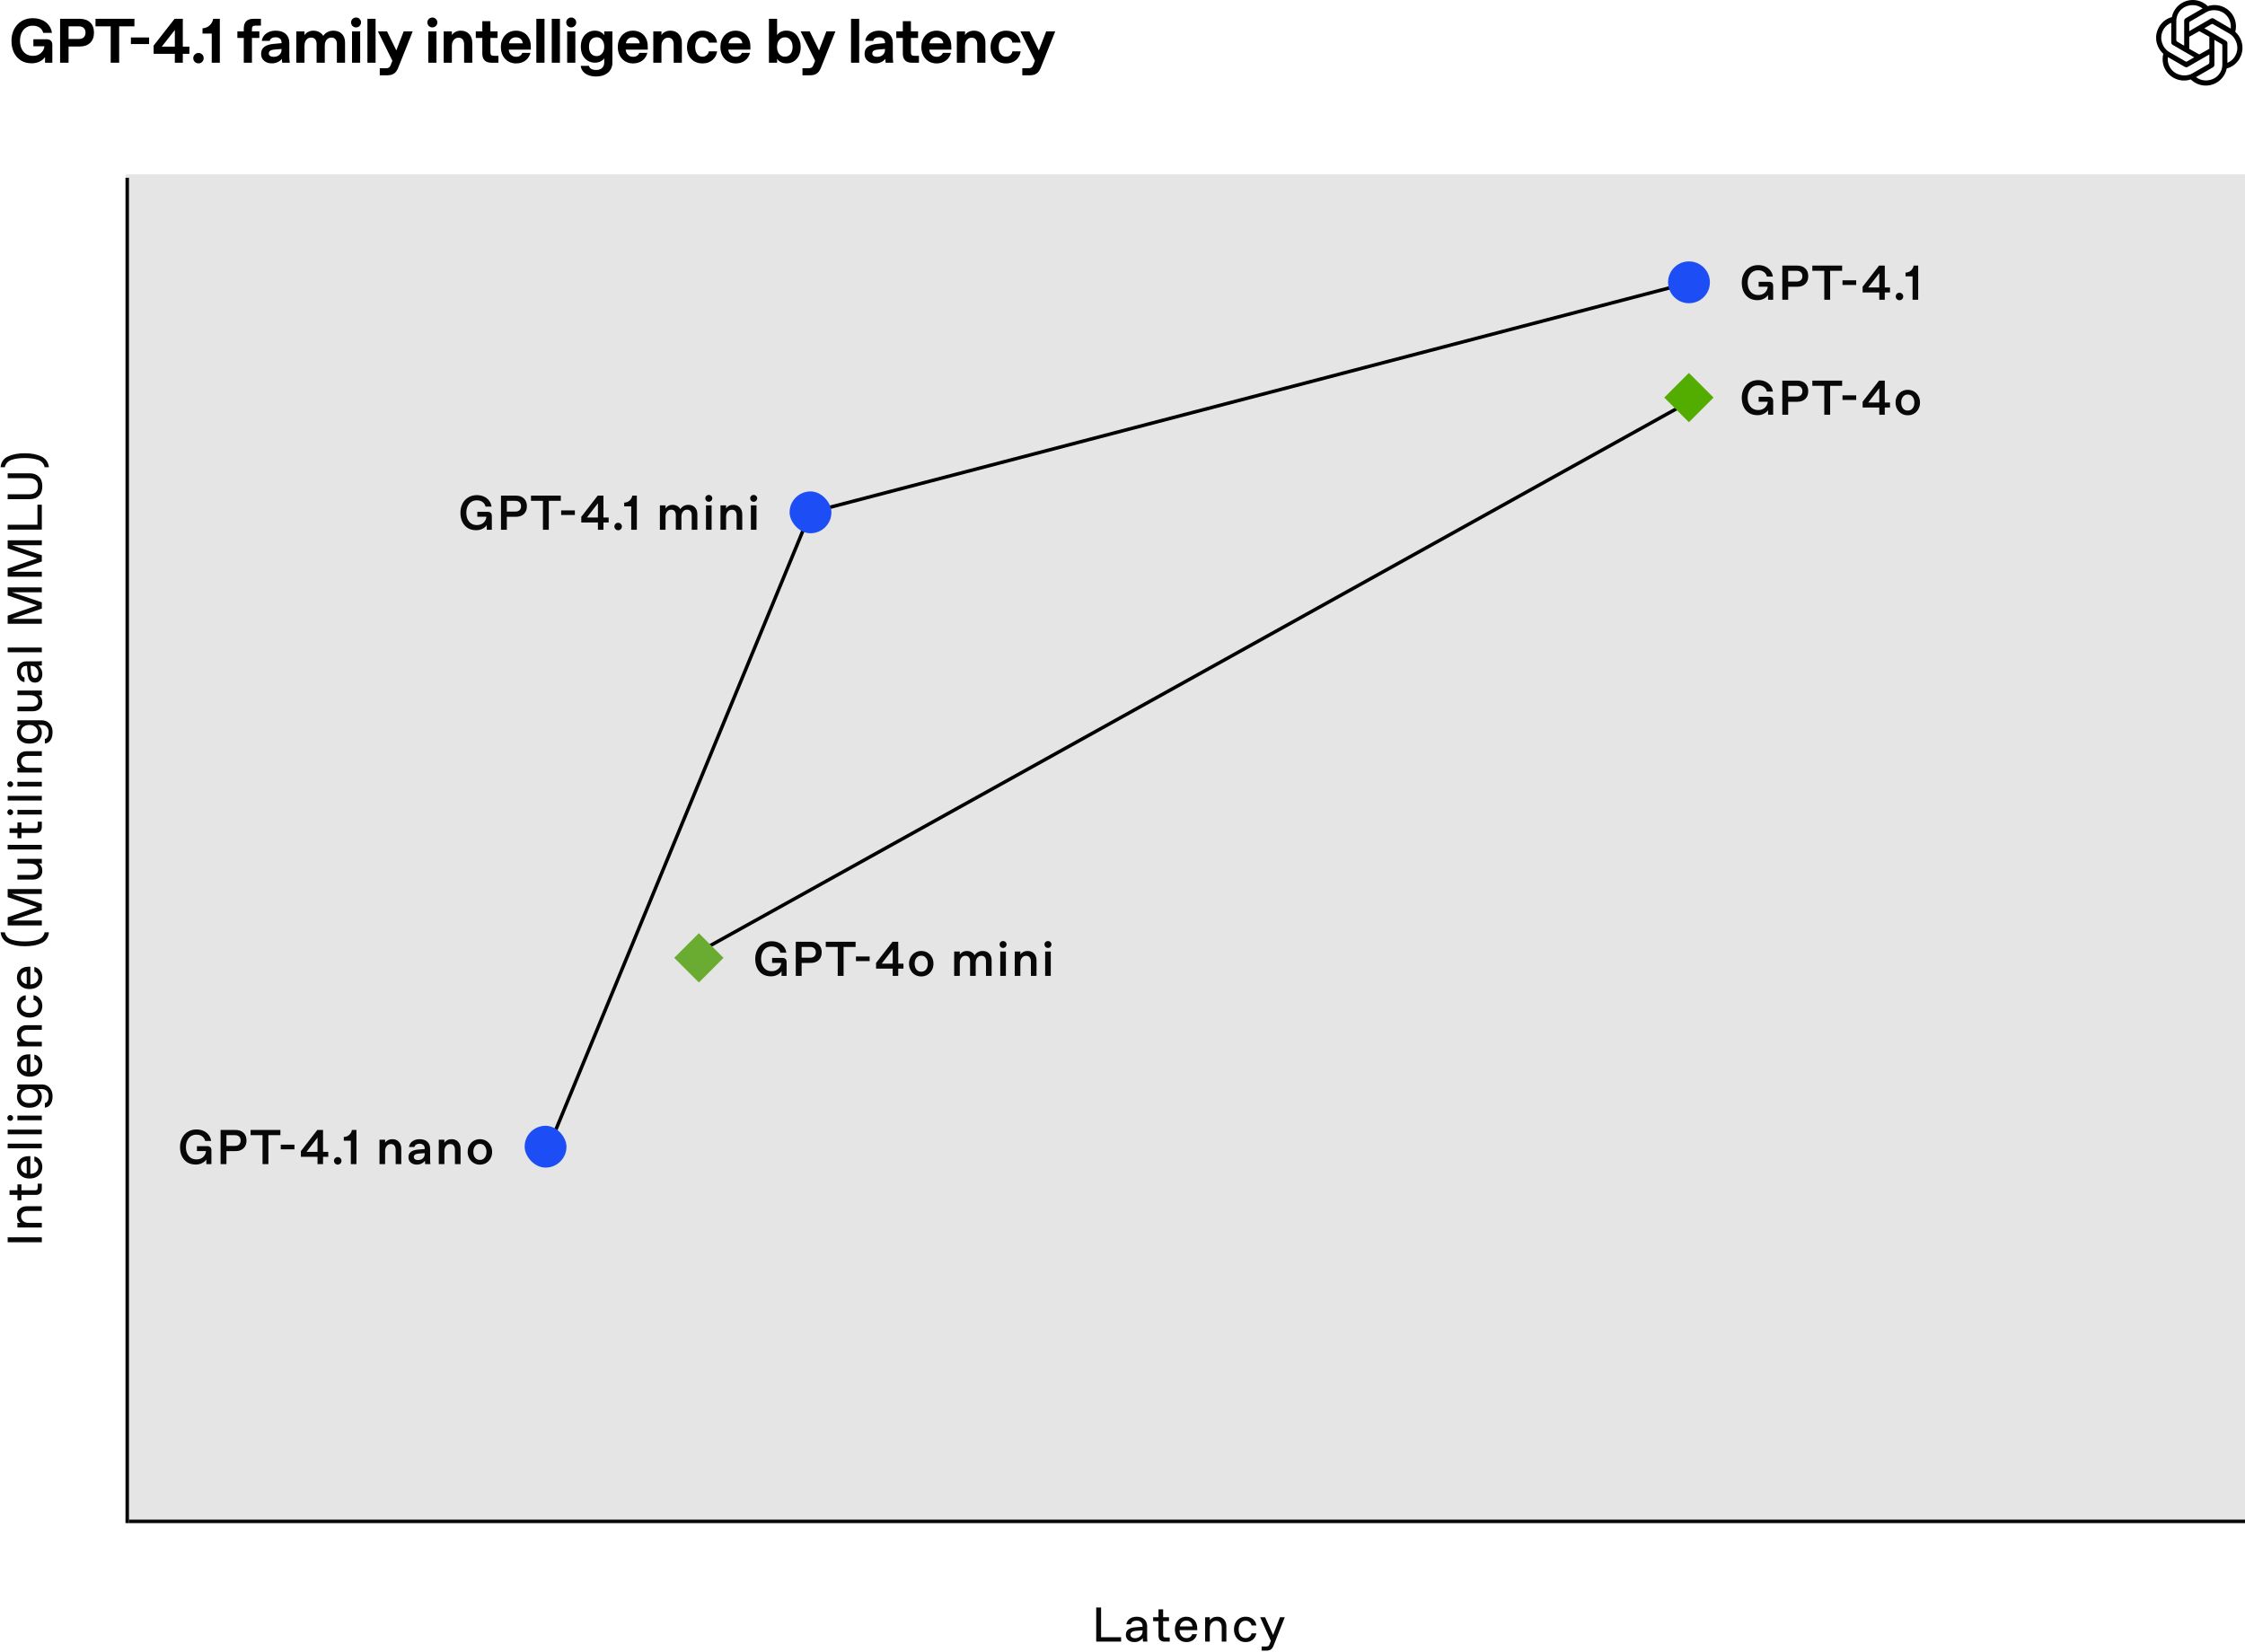
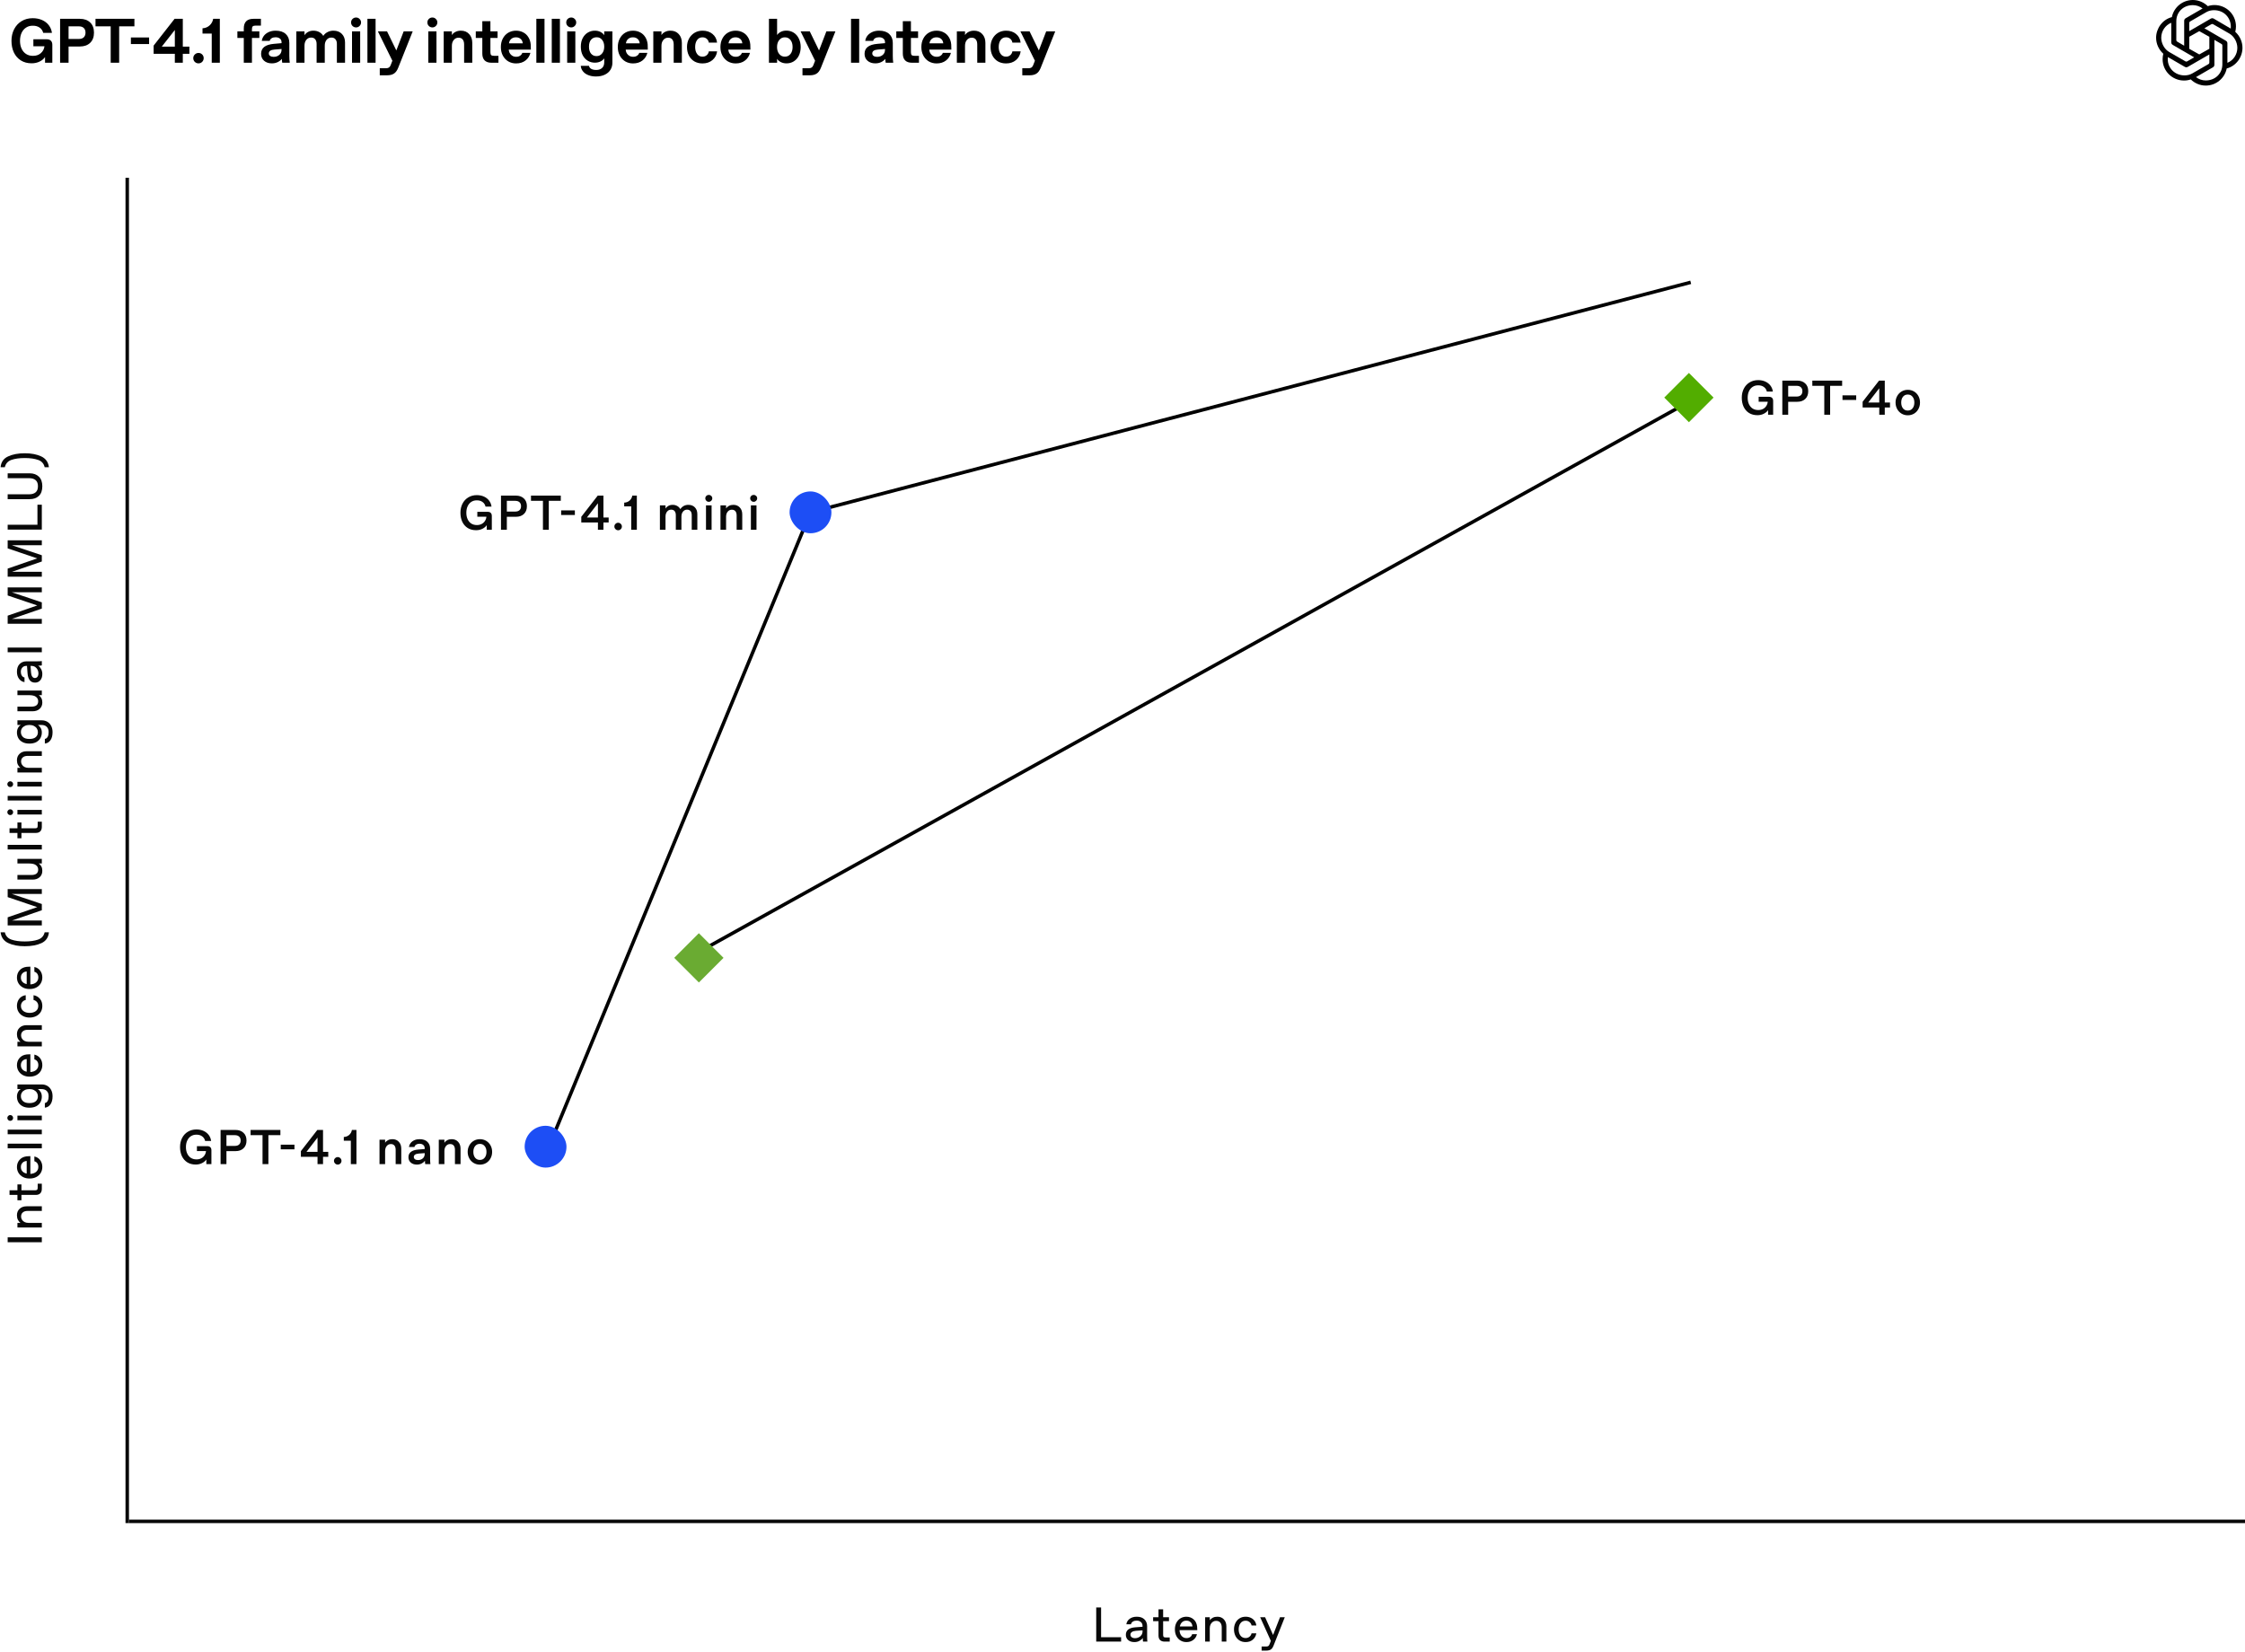
<svg xmlns="http://www.w3.org/2000/svg" width="644" height="474" viewBox="0 0 644 474" fill="none">
  <g opacity="0.5">
    <rect x="36" y="50" width="608" height="387" fill="white">
    </rect>
    <rect x="36" y="50" width="608" height="387" fill="url(#pattern0_3496_31990)">
-     </rect>
-     <rect x="36" y="50" width="608" height="387" fill="#CCCCCC" style="mix-blend-mode:lighten">
    </rect>
  </g>
  <path d="M156 332.5L232.5 147L485 81" stroke="black">
   </path>
  <rect x="37" y="51" width="386" height="1" transform="rotate(90 37 51)" fill="#080808">
   </rect>
  <path d="M2.2 356.412L2.2 355.012L12 355.012L12 356.412L2.2 356.412ZM5 352.193L5 350.863L5.868 350.863C5.56 350.639 5.317 350.345 5.14 349.981C4.953 349.617 4.86 349.187 4.86 348.693C4.86 347.909 5.117 347.283 5.63 346.817C6.143 346.341 6.806 346.103 7.618 346.103L12 346.103L12 347.433L7.94 347.433C7.343 347.433 6.881 347.573 6.554 347.853C6.218 348.123 6.05 348.525 6.05 349.057L6.05 349.085C6.05 349.402 6.139 349.696 6.316 349.967C6.484 350.237 6.731 350.457 7.058 350.625C7.375 350.783 7.749 350.863 8.178 350.863L12 350.863L12 352.193L5 352.193ZM12 341.116C12 341.658 11.851 342.082 11.552 342.39C11.244 342.689 10.819 342.838 10.278 342.838L6.148 342.838L6.148 344.378L5 344.378L5 342.838L2.732 342.838L2.732 341.508L5 341.508L5 339.828L6.148 339.828L6.148 341.508L10.082 341.508C10.353 341.508 10.544 341.457 10.656 341.354C10.759 341.242 10.81 341.051 10.81 340.78L10.81 339.618L12 339.618L12 341.116ZM12.14 334.818C12.14 335.443 11.991 336.008 11.692 336.512C11.393 337.016 10.969 337.412 10.418 337.702C9.858 337.991 9.214 338.136 8.486 338.136C7.767 338.136 7.133 337.991 6.582 337.702C6.031 337.403 5.607 337.006 5.308 336.512C5.009 336.008 4.86 335.452 4.86 334.846C4.86 334.043 5.107 333.357 5.602 332.788C6.087 332.218 6.764 331.878 7.632 331.766C7.921 331.728 8.281 331.71 8.71 331.71L8.71 336.806C9.419 336.768 9.979 336.568 10.39 336.204C10.791 335.83 10.992 335.378 10.992 334.846L10.992 334.762C10.992 334.379 10.894 334.043 10.698 333.754C10.493 333.464 10.213 333.273 9.858 333.18L9.858 331.808C10.558 331.957 11.113 332.307 11.524 332.858C11.935 333.408 12.14 334.062 12.14 334.818ZM7.66 333.096C7.128 333.142 6.717 333.324 6.428 333.642C6.139 333.95 5.994 334.337 5.994 334.804L5.994 334.888C5.994 335.336 6.134 335.723 6.414 336.05C6.694 336.376 7.109 336.6 7.66 336.722L7.66 333.096ZM2.2 329.458L2.2 328.128L12 328.128L12 329.458L2.2 329.458ZM2.2 325.439L2.2 324.109L12 324.109L12 325.439L2.2 325.439ZM5 321.42L5 320.09L12 320.09L12 321.42L5 321.42ZM3.768 320.748C3.768 320.981 3.689 321.182 3.53 321.35C3.362 321.509 3.166 321.588 2.942 321.588C2.709 321.588 2.513 321.509 2.354 321.35C2.186 321.182 2.102 320.981 2.102 320.748C2.102 320.524 2.186 320.333 2.354 320.174C2.513 320.006 2.709 319.922 2.942 319.922C3.166 319.922 3.362 320.006 3.53 320.174C3.689 320.333 3.768 320.524 3.768 320.748ZM15.08 314.545C15.08 315.525 14.875 316.3 14.464 316.869C14.053 317.438 13.521 317.751 12.868 317.807L12.868 316.477C13.213 316.421 13.479 316.225 13.666 315.889C13.853 315.544 13.946 315.119 13.946 314.615L13.946 314.475C13.946 313.859 13.769 313.374 13.414 313.019C13.069 312.655 12.551 312.473 11.86 312.473L10.88 312.473C11.197 312.678 11.463 312.968 11.678 313.341C11.893 313.705 12 314.139 12 314.643C12 315.212 11.869 315.74 11.608 316.225C11.347 316.701 10.95 317.088 10.418 317.387C9.877 317.676 9.214 317.821 8.43 317.821C7.646 317.821 6.988 317.676 6.456 317.387C5.915 317.098 5.513 316.715 5.252 316.239C4.991 315.754 4.86 315.222 4.86 314.643C4.86 314.13 4.972 313.677 5.196 313.285C5.411 312.893 5.672 312.622 5.98 312.473L5 312.473L5 311.143L12 311.143C12.579 311.143 13.101 311.278 13.568 311.549C14.035 311.82 14.403 312.212 14.674 312.725C14.945 313.238 15.08 313.845 15.08 314.545ZM10.866 314.475C10.866 314.13 10.768 313.803 10.572 313.495C10.376 313.187 10.096 312.94 9.732 312.753C9.359 312.566 8.925 312.473 8.43 312.473C7.935 312.473 7.506 312.562 7.142 312.739C6.769 312.916 6.484 313.154 6.288 313.453C6.092 313.742 5.994 314.06 5.994 314.405L5.994 314.517C5.994 315.077 6.195 315.548 6.596 315.931C6.997 316.304 7.609 316.491 8.43 316.491C9.251 316.491 9.863 316.314 10.264 315.959C10.665 315.604 10.866 315.147 10.866 314.587L10.866 314.475ZM12.14 305.59C12.14 306.215 11.991 306.78 11.692 307.284C11.393 307.788 10.969 308.185 10.418 308.474C9.858 308.763 9.214 308.908 8.486 308.908C7.767 308.908 7.133 308.763 6.582 308.474C6.031 308.175 5.607 307.779 5.308 307.284C5.009 306.78 4.86 306.225 4.86 305.618C4.86 304.815 5.107 304.129 5.602 303.56C6.087 302.991 6.764 302.65 7.632 302.538C7.921 302.501 8.281 302.482 8.71 302.482L8.71 307.578C9.419 307.541 9.979 307.34 10.39 306.976C10.791 306.603 10.992 306.15 10.992 305.618L10.992 305.534C10.992 305.151 10.894 304.815 10.698 304.526C10.493 304.237 10.213 304.045 9.858 303.952L9.858 302.58C10.558 302.729 11.113 303.079 11.524 303.63C11.935 304.181 12.14 304.834 12.14 305.59ZM7.66 303.868C7.128 303.915 6.717 304.097 6.428 304.414C6.139 304.722 5.994 305.109 5.994 305.576L5.994 305.66C5.994 306.108 6.134 306.495 6.414 306.822C6.694 307.149 7.109 307.373 7.66 307.494L7.66 303.868ZM5 300.23L5 298.9L5.868 298.9C5.56 298.676 5.317 298.382 5.14 298.018C4.953 297.654 4.86 297.225 4.86 296.73C4.86 295.946 5.117 295.321 5.63 294.854C6.143 294.378 6.806 294.14 7.618 294.14L12 294.14L12 295.47L7.94 295.47C7.343 295.47 6.881 295.61 6.554 295.89C6.218 296.161 6.05 296.562 6.05 297.094L6.05 297.122C6.05 297.44 6.139 297.734 6.316 298.004C6.484 298.275 6.731 298.494 7.058 298.662C7.375 298.821 7.749 298.9 8.178 298.9L12 298.9L12 300.23L5 300.23ZM12.14 288.624C12.14 289.296 11.981 289.884 11.664 290.388C11.337 290.892 10.899 291.279 10.348 291.55C9.788 291.821 9.172 291.956 8.5 291.956C7.828 291.956 7.217 291.821 6.666 291.55C6.106 291.279 5.667 290.892 5.35 290.388C5.023 289.884 4.86 289.296 4.86 288.624C4.86 288.064 4.967 287.56 5.182 287.112C5.397 286.664 5.695 286.305 6.078 286.034C6.461 285.763 6.895 285.6 7.38 285.544L7.38 286.916C7.007 286.972 6.685 287.159 6.414 287.476C6.143 287.784 6.008 288.167 6.008 288.624C6.008 289.249 6.246 289.739 6.722 290.094C7.189 290.439 7.781 290.612 8.5 290.612C9.219 290.612 9.811 290.439 10.278 290.094C10.745 289.739 10.978 289.249 10.978 288.624C10.978 288.167 10.843 287.784 10.572 287.476C10.301 287.168 9.984 286.981 9.62 286.916L9.62 285.544C10.367 285.665 10.973 286.001 11.44 286.552C11.907 287.093 12.14 287.784 12.14 288.624ZM12.14 280.449C12.14 281.074 11.991 281.639 11.692 282.143C11.393 282.647 10.969 283.044 10.418 283.333C9.858 283.622 9.214 283.767 8.486 283.767C7.767 283.767 7.133 283.622 6.582 283.333C6.031 283.034 5.607 282.638 5.308 282.143C5.009 281.639 4.86 281.084 4.86 280.477C4.86 279.674 5.107 278.988 5.602 278.419C6.087 277.85 6.764 277.509 7.632 277.397C7.921 277.36 8.281 277.341 8.71 277.341L8.71 282.437C9.419 282.4 9.979 282.199 10.39 281.835C10.791 281.462 10.992 281.009 10.992 280.477L10.992 280.393C10.992 280.01 10.894 279.674 10.698 279.385C10.493 279.096 10.213 278.904 9.858 278.811L9.858 277.439C10.558 277.588 11.113 277.938 11.524 278.489C11.935 279.04 12.14 279.693 12.14 280.449ZM7.66 278.727C7.128 278.774 6.717 278.956 6.428 279.273C6.139 279.581 5.994 279.968 5.994 280.435L5.994 280.519C5.994 280.967 6.134 281.354 6.414 281.681C6.694 282.008 7.109 282.232 7.66 282.353L7.66 278.727ZM14.03 267.485C13.899 268.95 13.19 269.986 11.902 270.593C10.605 271.19 9.004 271.489 7.1 271.489C5.224 271.489 3.647 271.185 2.368 270.579C1.08 269.972 0.347 268.941 0.17 267.485L1.388 267.485C1.631 268.53 2.261 269.23 3.278 269.585C4.295 269.939 5.569 270.117 7.1 270.117C8.631 270.117 9.905 269.939 10.922 269.585C11.939 269.23 12.569 268.53 12.812 267.485L14.03 267.485ZM2.2 265.516L2.2 263.192L10.684 260.266L2.2 257.396L2.2 255.086L12 255.086L12 256.486L3.39 256.486L12 259.37L12 261.162L3.432 264.116L12 264.116L12 265.516L2.2 265.516ZM12.14 249.85C12.14 250.615 11.883 251.227 11.37 251.684C10.857 252.141 10.194 252.37 9.382 252.37L5 252.37L5 251.04L9.06 251.04C9.657 251.04 10.124 250.914 10.46 250.662C10.787 250.401 10.95 250.018 10.95 249.514L10.95 249.486C10.95 248.973 10.745 248.557 10.334 248.24C9.923 247.913 9.275 247.75 8.388 247.75L5 247.75L5 246.42L12 246.42L12 247.75L11.132 247.75C11.44 247.974 11.687 248.263 11.874 248.618C12.051 248.963 12.14 249.374 12.14 249.85ZM2.2 243.728L2.2 242.398L12 242.398L12 243.728L2.2 243.728ZM12 237.259C12 237.801 11.851 238.225 11.552 238.533C11.244 238.832 10.819 238.981 10.278 238.981L6.148 238.981L6.148 240.521L5 240.521L5 238.981L2.732 238.981L2.732 237.651L5 237.651L5 235.971L6.148 235.971L6.148 237.651L10.082 237.651C10.353 237.651 10.544 237.6 10.656 237.497C10.759 237.385 10.81 237.194 10.81 236.923L10.81 235.761L12 235.761L12 237.259ZM5 233.694L5 232.364L12 232.364L12 233.694L5 233.694ZM3.768 233.022C3.768 233.256 3.689 233.456 3.53 233.624C3.362 233.783 3.166 233.862 2.942 233.862C2.709 233.862 2.513 233.783 2.354 233.624C2.186 233.456 2.102 233.256 2.102 233.022C2.102 232.798 2.186 232.607 2.354 232.448C2.513 232.28 2.709 232.196 2.942 232.196C3.166 232.196 3.362 232.28 3.53 232.448C3.689 232.607 3.768 232.798 3.768 233.022ZM2.2 229.675L2.2 228.345L12 228.345L12 229.675L2.2 229.675ZM5 225.656L5 224.326L12 224.326L12 225.656L5 225.656ZM3.768 224.984C3.768 225.218 3.689 225.418 3.53 225.586C3.362 225.745 3.166 225.824 2.942 225.824C2.709 225.824 2.513 225.745 2.354 225.586C2.186 225.418 2.102 225.218 2.102 224.984C2.102 224.76 2.186 224.569 2.354 224.41C2.513 224.242 2.709 224.158 2.942 224.158C3.166 224.158 3.362 224.242 3.53 224.41C3.689 224.569 3.768 224.76 3.768 224.984ZM5 221.637L5 220.307L5.868 220.307C5.56 220.083 5.317 219.789 5.14 219.425C4.953 219.061 4.86 218.632 4.86 218.137C4.86 217.353 5.117 216.728 5.63 216.261C6.143 215.785 6.806 215.547 7.618 215.547L12 215.547L12 216.877L7.94 216.877C7.343 216.877 6.881 217.017 6.554 217.297C6.218 217.568 6.05 217.969 6.05 218.501L6.05 218.529C6.05 218.847 6.139 219.141 6.316 219.411C6.484 219.682 6.731 219.901 7.058 220.069C7.375 220.228 7.749 220.307 8.178 220.307L12 220.307L12 221.637L5 221.637ZM15.08 210.073C15.08 211.053 14.875 211.827 14.464 212.397C14.053 212.966 13.521 213.279 12.868 213.335L12.868 212.005C13.213 211.949 13.479 211.753 13.666 211.417C13.853 211.071 13.946 210.647 13.946 210.143L13.946 210.003C13.946 209.387 13.769 208.901 13.414 208.547C13.069 208.183 12.551 208.001 11.86 208.001L10.88 208.001C11.197 208.206 11.463 208.495 11.678 208.869C11.893 209.233 12 209.667 12 210.171C12 210.74 11.869 211.267 11.608 211.753C11.347 212.229 10.95 212.616 10.418 212.915C9.877 213.204 9.214 213.349 8.43 213.349C7.646 213.349 6.988 213.204 6.456 212.915C5.915 212.625 5.513 212.243 5.252 211.767C4.991 211.281 4.86 210.749 4.86 210.171C4.86 209.657 4.972 209.205 5.196 208.813C5.411 208.421 5.672 208.15 5.98 208.001L5 208.001L5 206.671L12 206.671C12.579 206.671 13.101 206.806 13.568 207.077C14.035 207.347 14.403 207.739 14.674 208.253C14.945 208.766 15.08 209.373 15.08 210.073ZM10.866 210.003C10.866 209.657 10.768 209.331 10.572 209.023C10.376 208.715 10.096 208.467 9.732 208.281C9.359 208.094 8.925 208.001 8.43 208.001C7.935 208.001 7.506 208.089 7.142 208.267C6.769 208.444 6.484 208.682 6.288 208.981C6.092 209.27 5.994 209.587 5.994 209.933L5.994 210.045C5.994 210.605 6.195 211.076 6.596 211.459C6.997 211.832 7.609 212.019 8.43 212.019C9.251 212.019 9.863 211.841 10.264 211.487C10.665 211.132 10.866 210.675 10.866 210.115L10.866 210.003ZM12.14 201.552C12.14 202.317 11.883 202.928 11.37 203.386C10.857 203.843 10.194 204.072 9.382 204.072L5 204.072L5 202.742L9.06 202.742C9.657 202.742 10.124 202.616 10.46 202.364C10.787 202.102 10.95 201.72 10.95 201.216L10.95 201.188C10.95 200.674 10.745 200.259 10.334 199.942C9.923 199.615 9.275 199.452 8.388 199.452L5 199.452L5 198.122L12 198.122L12 199.452L11.132 199.452C11.44 199.676 11.687 199.965 11.874 200.32C12.051 200.665 12.14 201.076 12.14 201.552ZM12.14 193.386C12.14 194.133 11.949 194.73 11.566 195.178C11.174 195.626 10.675 195.85 10.068 195.85C8.752 195.85 8.029 194.949 7.898 193.148L7.744 191.062L7.52 191.062C7.044 191.062 6.671 191.221 6.4 191.538C6.12 191.846 5.98 192.243 5.98 192.728L5.98 192.798C5.98 193.19 6.073 193.535 6.26 193.834C6.437 194.123 6.694 194.305 7.03 194.38L7.03 195.71C6.386 195.617 5.863 195.299 5.462 194.758C5.061 194.217 4.86 193.54 4.86 192.728C4.86 191.767 5.117 191.029 5.63 190.516C6.143 190.003 6.797 189.746 7.59 189.746L10.46 189.746C11.16 189.746 11.673 189.723 12 189.676L12 190.922C11.767 190.969 11.417 190.992 10.95 190.992C11.258 191.179 11.533 191.491 11.776 191.93C12.019 192.359 12.14 192.845 12.14 193.386ZM11.02 193.148C11.02 192.831 10.945 192.513 10.796 192.196C10.647 191.869 10.423 191.599 10.124 191.384C9.816 191.169 9.447 191.062 9.018 191.062L8.766 191.062L8.906 192.966C8.943 193.47 9.06 193.857 9.256 194.128C9.443 194.399 9.695 194.534 10.012 194.534C10.311 194.534 10.553 194.417 10.74 194.184C10.927 193.941 11.02 193.619 11.02 193.218L11.02 193.148ZM2.2 187.132L2.2 185.802L12 185.802L12 187.132L2.2 187.132ZM2.2 178.966L2.2 176.642L10.684 173.716L2.2 170.846L2.2 168.536L12 168.536L12 169.936L3.39 169.936L12 172.82L12 174.612L3.432 177.566L12 177.566L12 178.966L2.2 178.966ZM2.2 165.459L2.2 163.135L10.684 160.209L2.2 157.339L2.2 155.029L12 155.029L12 156.429L3.39 156.429L12 159.313L12 161.105L3.432 164.059L12 164.059L12 165.459L2.2 165.459ZM2.2 151.951L2.2 150.551L10.74 150.551L10.74 144.811L12 144.811L12 151.951L2.2 151.951ZM12.14 139.508C12.14 140.73 11.813 141.654 11.16 142.28C10.507 142.905 9.62 143.218 8.5 143.218L2.2 143.218L2.2 141.818L8.36 141.818C9.172 141.818 9.797 141.626 10.236 141.244C10.665 140.861 10.88 140.306 10.88 139.578L10.88 139.438C10.88 138.71 10.665 138.154 10.236 137.772C9.797 137.389 9.172 137.198 8.36 137.198L2.2 137.198L2.2 135.798L8.5 135.798C9.611 135.798 10.497 136.12 11.16 136.764C11.813 137.398 12.14 138.313 12.14 139.508ZM0.17 134.05C0.301 132.585 1.015 131.554 2.312 130.956C3.6 130.35 5.196 130.046 7.1 130.046C8.976 130.046 10.558 130.35 11.846 130.956C13.125 131.563 13.853 132.594 14.03 134.05L12.812 134.05C12.569 133.005 11.939 132.305 10.922 131.95C9.905 131.596 8.631 131.418 7.1 131.418C5.569 131.418 4.295 131.596 3.278 131.95C2.261 132.305 1.631 133.005 1.388 134.05L0.17 134.05Z" fill="#080808">
   </path>
  <rect x="37" y="436" width="607" height="1" fill="#080808">
   </rect>
  <path d="M314.46 461.2H315.86V469.74H321.6V471H314.46V461.2ZM325.426 471.14C324.68 471.14 324.082 470.949 323.634 470.566C323.186 470.174 322.962 469.675 322.962 469.068C322.962 467.752 323.863 467.029 325.664 466.898L327.75 466.744V466.52C327.75 466.044 327.592 465.671 327.274 465.4C326.966 465.12 326.57 464.98 326.084 464.98H326.014C325.622 464.98 325.277 465.073 324.978 465.26C324.689 465.437 324.507 465.694 324.432 466.03H323.102C323.196 465.386 323.513 464.863 324.054 464.462C324.596 464.061 325.272 463.86 326.084 463.86C327.046 463.86 327.783 464.117 328.296 464.63C328.81 465.143 329.066 465.797 329.066 466.59V469.46C329.066 470.16 329.09 470.673 329.136 471H327.89C327.844 470.767 327.82 470.417 327.82 469.95C327.634 470.258 327.321 470.533 326.882 470.776C326.453 471.019 325.968 471.14 325.426 471.14ZM325.664 470.02C325.982 470.02 326.299 469.945 326.616 469.796C326.943 469.647 327.214 469.423 327.428 469.124C327.643 468.816 327.75 468.447 327.75 468.018V467.766L325.846 467.906C325.342 467.943 324.955 468.06 324.684 468.256C324.414 468.443 324.278 468.695 324.278 469.012C324.278 469.311 324.395 469.553 324.628 469.74C324.871 469.927 325.193 470.02 325.594 470.02H325.664ZM334.049 471C333.507 471 333.083 470.851 332.775 470.552C332.476 470.244 332.327 469.819 332.327 469.278V465.148H330.787V464H332.327V461.732H333.657V464H335.337V465.148H333.657V469.082C333.657 469.353 333.708 469.544 333.811 469.656C333.923 469.759 334.114 469.81 334.385 469.81H335.547V471H334.049ZM340.347 471.14C339.722 471.14 339.157 470.991 338.653 470.692C338.149 470.393 337.753 469.969 337.463 469.418C337.174 468.858 337.029 468.214 337.029 467.486C337.029 466.767 337.174 466.133 337.463 465.582C337.762 465.031 338.159 464.607 338.653 464.308C339.157 464.009 339.713 463.86 340.319 463.86C341.122 463.86 341.808 464.107 342.377 464.602C342.947 465.087 343.287 465.764 343.399 466.632C343.437 466.921 343.455 467.281 343.455 467.71H338.359C338.397 468.419 338.597 468.979 338.961 469.39C339.335 469.791 339.787 469.992 340.319 469.992H340.403C340.786 469.992 341.122 469.894 341.411 469.698C341.701 469.493 341.892 469.213 341.985 468.858H343.357C343.208 469.558 342.858 470.113 342.307 470.524C341.757 470.935 341.103 471.14 340.347 471.14ZM342.069 466.66C342.023 466.128 341.841 465.717 341.523 465.428C341.215 465.139 340.828 464.994 340.361 464.994H340.277C339.829 464.994 339.442 465.134 339.115 465.414C338.789 465.694 338.565 466.109 338.443 466.66H342.069ZM345.707 464H347.037V464.868C347.261 464.56 347.555 464.317 347.919 464.14C348.283 463.953 348.712 463.86 349.207 463.86C349.991 463.86 350.616 464.117 351.083 464.63C351.559 465.143 351.797 465.806 351.797 466.618V471H350.467V466.94C350.467 466.343 350.327 465.881 350.047 465.554C349.776 465.218 349.375 465.05 348.843 465.05H348.815C348.498 465.05 348.204 465.139 347.933 465.316C347.662 465.484 347.443 465.731 347.275 466.058C347.116 466.375 347.037 466.749 347.037 467.178V471H345.707V464ZM357.313 471.14C356.641 471.14 356.053 470.981 355.549 470.664C355.045 470.337 354.658 469.899 354.387 469.348C354.117 468.788 353.981 468.172 353.981 467.5C353.981 466.828 354.117 466.217 354.387 465.666C354.658 465.106 355.045 464.667 355.549 464.35C356.053 464.023 356.641 463.86 357.313 463.86C357.873 463.86 358.377 463.967 358.825 464.182C359.273 464.397 359.633 464.695 359.903 465.078C360.174 465.461 360.337 465.895 360.393 466.38H359.021C358.965 466.007 358.779 465.685 358.461 465.414C358.153 465.143 357.771 465.008 357.313 465.008C356.688 465.008 356.198 465.246 355.843 465.722C355.498 466.189 355.325 466.781 355.325 467.5C355.325 468.219 355.498 468.811 355.843 469.278C356.198 469.745 356.688 469.978 357.313 469.978C357.771 469.978 358.153 469.843 358.461 469.572C358.769 469.301 358.956 468.984 359.021 468.62H360.393C360.272 469.367 359.936 469.973 359.385 470.44C358.844 470.907 358.153 471.14 357.313 471.14ZM361.907 472.4H363.307C363.531 472.4 363.708 472.353 363.839 472.26C363.979 472.167 364.096 471.994 364.189 471.742L364.553 470.79L361.487 464H362.901L365.197 469.096L367.185 464H368.557L365.323 472.176C365.099 472.736 364.824 473.109 364.497 473.296C364.17 473.492 363.727 473.59 363.167 473.59H361.907V472.4Z" fill="#080808">
   </path>
  <rect x="150.5" y="323" width="12" height="12" rx="6" fill="#1D4EF5">
   </rect>
  <rect x="226.5" y="141" width="12" height="12" rx="6" fill="#1D4EF5">
   </rect>
-   <path d="M478.5 81C478.5 77.686 481.186 75 484.5 75V75C487.814 75 490.5 77.686 490.5 81V81C490.5 84.314 487.814 87 484.5 87V87C481.186 87 478.5 84.314 478.5 81V81Z" fill="#1D4EF5">
-    </path>
  <path d="M628.002 8.937V6.605C628.002 6.408 628.076 6.261 628.248 6.163L632.937 3.462C633.576 3.094 634.337 2.922 635.122 2.922C638.069 2.922 639.935 5.205 639.935 7.636C639.935 7.808 639.935 8.004 639.91 8.201L635.049 5.353C634.754 5.181 634.459 5.181 634.165 5.353L628.002 8.937ZM638.953 18.022V12.448C638.953 12.104 638.805 11.859 638.511 11.687L632.348 8.102L634.361 6.948C634.533 6.85 634.681 6.85 634.852 6.948L639.542 9.649C640.893 10.435 641.801 12.104 641.801 13.725C641.801 15.591 640.696 17.31 638.953 18.022V18.022ZM626.553 13.111L624.54 11.933C624.368 11.835 624.295 11.687 624.295 11.491V6.089C624.295 3.462 626.308 1.473 629.033 1.473C630.065 1.473 631.022 1.817 631.833 2.431L626.996 5.23C626.701 5.402 626.554 5.647 626.554 5.991V13.112L626.553 13.111ZM630.887 15.616L628.002 13.995V10.558L630.887 8.938L633.772 10.558V13.995L630.887 15.616ZM632.741 23.08C631.71 23.08 630.752 22.736 629.942 22.122L634.779 19.323C635.073 19.151 635.221 18.906 635.221 18.562V11.442L637.259 12.62C637.43 12.718 637.504 12.866 637.504 13.062V18.464C637.504 21.091 635.466 23.08 632.741 23.08V23.08ZM626.922 17.605L622.232 14.904C620.881 14.118 619.973 12.449 619.973 10.828C619.973 8.938 621.102 7.243 622.846 6.531V12.129C622.846 12.473 622.993 12.719 623.288 12.891L629.426 16.451L627.413 17.605C627.241 17.703 627.093 17.703 626.922 17.605ZM626.652 21.631C623.877 21.631 621.839 19.544 621.839 16.966C621.839 16.77 621.864 16.573 621.888 16.377L626.725 19.176C627.02 19.348 627.315 19.348 627.609 19.176L633.772 15.616V17.949C633.772 18.145 633.698 18.293 633.526 18.391L628.837 21.091C628.198 21.46 627.437 21.631 626.652 21.631H626.652ZM632.741 24.553C635.712 24.553 638.192 22.442 638.757 19.642C641.506 18.93 643.274 16.352 643.274 13.725C643.274 12.006 642.538 10.337 641.212 9.134C641.335 8.618 641.408 8.102 641.408 7.587C641.408 4.076 638.56 1.449 635.27 1.449C634.607 1.449 633.969 1.547 633.33 1.768C632.225 0.687 630.703 0 629.033 0C626.062 0 623.583 2.111 623.018 4.911C620.268 5.623 618.5 8.201 618.5 10.828C618.5 12.547 619.237 14.216 620.562 15.419C620.44 15.935 620.366 16.451 620.366 16.966C620.366 20.477 623.214 23.105 626.504 23.105C627.167 23.105 627.806 23.006 628.444 22.785C629.549 23.866 631.071 24.553 632.741 24.553Z" fill="black">
   </path>
  <path d="M9.07 18.162C7.882 18.162 6.85 17.886 5.974 17.334C5.11 16.782 4.444 16.02 3.976 15.048C3.52 14.076 3.292 12.966 3.292 11.718C3.292 10.482 3.544 9.372 4.048 8.388C4.564 7.392 5.278 6.618 6.19 6.066C7.114 5.502 8.176 5.22 9.376 5.22C10.372 5.22 11.266 5.394 12.058 5.742C12.85 6.09 13.492 6.582 13.984 7.218C14.476 7.854 14.782 8.592 14.902 9.432H12.4C12.22 8.76 11.866 8.25 11.338 7.902C10.822 7.554 10.198 7.38 9.466 7.38H9.304C8.62 7.38 8.008 7.56 7.468 7.92C6.928 8.268 6.502 8.772 6.19 9.432C5.89 10.08 5.74 10.842 5.74 11.718C5.74 12.582 5.896 13.344 6.208 14.004C6.52 14.652 6.952 15.15 7.504 15.498C8.056 15.846 8.68 16.02 9.376 16.02H9.52C10.384 16.02 11.11 15.768 11.698 15.264C12.298 14.748 12.652 14.088 12.76 13.284H9.574V11.268H13.408C13.924 11.268 14.32 11.406 14.596 11.682C14.872 11.958 15.01 12.354 15.01 12.87V18H12.922V16.362C12.586 16.878 12.07 17.31 11.374 17.658C10.69 17.994 9.922 18.162 9.07 18.162ZM17.239 5.4H22.909C24.145 5.4 25.129 5.748 25.861 6.444C26.593 7.14 26.959 8.112 26.959 9.36C26.959 10.608 26.593 11.586 25.861 12.294C25.129 12.99 24.145 13.338 22.909 13.338H19.669V18H17.239V5.4ZM22.639 11.178C23.251 11.178 23.719 11.016 24.043 10.692C24.367 10.356 24.529 9.912 24.529 9.36C24.529 8.808 24.367 8.37 24.043 8.046C23.719 7.722 23.251 7.56 22.639 7.56H19.669V11.178H22.639ZM31.754 7.56H27.398V5.4H38.558V7.56H34.184V18H31.754V7.56ZM37.55 10.746H42.77V12.636H37.55V10.746ZM50.154 15.444H44.07V13.086L50.082 5.4H52.44V13.374H54.33V15.444H52.44V18H50.154V15.444ZM50.154 13.374V8.604L46.41 13.374H50.154ZM56.934 18.18C56.526 18.18 56.172 18.036 55.873 17.748C55.584 17.448 55.441 17.094 55.441 16.686C55.441 16.278 55.584 15.93 55.873 15.642C56.172 15.342 56.526 15.192 56.934 15.192C57.355 15.192 57.709 15.336 57.996 15.624C58.285 15.912 58.428 16.266 58.428 16.686C58.428 17.094 58.285 17.448 57.996 17.748C57.709 18.036 57.355 18.18 56.934 18.18ZM60.739 9.63H58.093V8.118C58.897 8.07 59.575 7.794 60.127 7.29C60.679 6.786 61.021 6.156 61.153 5.4H63.061V18H60.739V9.63ZM69.932 10.89H68.096V9H69.932V8.172C69.932 6.324 70.856 5.4 72.704 5.4H74.846V7.344H73.352C72.932 7.344 72.644 7.422 72.488 7.578C72.344 7.722 72.272 7.998 72.272 8.406V9H74.396V10.89H72.272V18H69.932V10.89ZM77.993 18.18C77.069 18.18 76.319 17.928 75.743 17.424C75.179 16.92 74.897 16.26 74.897 15.444C74.897 14.58 75.203 13.914 75.815 13.446C76.427 12.978 77.333 12.69 78.533 12.582L80.765 12.384V12.132C80.765 11.676 80.609 11.322 80.297 11.07C79.985 10.818 79.577 10.692 79.073 10.692H79.019C78.575 10.692 78.203 10.788 77.903 10.98C77.615 11.172 77.435 11.424 77.363 11.736H75.095C75.167 11.196 75.371 10.704 75.707 10.26C76.055 9.816 76.517 9.462 77.093 9.198C77.669 8.934 78.329 8.802 79.073 8.802C80.321 8.802 81.287 9.12 81.971 9.756C82.655 10.392 82.997 11.244 82.997 12.312V15.984C82.997 16.752 83.039 17.424 83.123 18H80.963C80.891 17.652 80.855 17.28 80.855 16.884C80.567 17.256 80.171 17.568 79.667 17.82C79.163 18.06 78.605 18.18 77.993 18.18ZM78.533 16.308C79.145 16.308 79.667 16.128 80.099 15.768C80.543 15.408 80.765 14.904 80.765 14.256V14.058L78.713 14.22C77.645 14.304 77.111 14.676 77.111 15.336C77.111 15.624 77.231 15.858 77.471 16.038C77.723 16.218 78.059 16.308 78.479 16.308H78.533ZM85.009 9H87.349V10.116C87.601 9.708 87.943 9.39 88.375 9.162C88.819 8.922 89.323 8.802 89.887 8.802C90.511 8.802 91.063 8.928 91.543 9.18C92.035 9.432 92.431 9.804 92.731 10.296C93.055 9.816 93.469 9.45 93.973 9.198C94.477 8.934 95.035 8.802 95.647 8.802C96.667 8.802 97.477 9.114 98.077 9.738C98.677 10.35 98.977 11.172 98.977 12.204V18H96.637V12.582C96.637 12.018 96.499 11.58 96.223 11.268C95.959 10.944 95.581 10.782 95.089 10.782H95.017C94.489 10.782 94.045 10.998 93.685 11.43C93.337 11.862 93.163 12.414 93.163 13.086V18H90.823V12.618C90.823 12.042 90.685 11.592 90.409 11.268C90.145 10.944 89.767 10.782 89.275 10.782H89.203C88.675 10.782 88.231 10.998 87.871 11.43C87.523 11.862 87.349 12.414 87.349 13.086V18H85.009V9ZM100.979 9H103.319V18H100.979V9ZM102.149 7.866C101.753 7.866 101.411 7.728 101.123 7.452C100.847 7.164 100.709 6.828 100.709 6.444C100.709 6.048 100.847 5.712 101.123 5.436C101.411 5.16 101.753 5.022 102.149 5.022C102.533 5.022 102.863 5.16 103.139 5.436C103.427 5.712 103.571 6.048 103.571 6.444C103.571 6.828 103.427 7.164 103.139 7.452C102.863 7.728 102.533 7.866 102.149 7.866ZM105.4 5.4H107.74V18H105.4V5.4ZM108.939 19.584H110.667C111.051 19.584 111.345 19.518 111.549 19.386C111.765 19.254 111.933 19.032 112.053 18.72L112.557 17.424L108.399 9H111.027L113.691 14.472L115.797 9H118.389L114.213 19.476C113.901 20.256 113.499 20.802 113.007 21.114C112.515 21.438 111.873 21.6 111.081 21.6H108.939V19.584ZM122.865 9H125.205V18H122.865V9ZM124.035 7.866C123.639 7.866 123.297 7.728 123.009 7.452C122.733 7.164 122.595 6.828 122.595 6.444C122.595 6.048 122.733 5.712 123.009 5.436C123.297 5.16 123.639 5.022 124.035 5.022C124.419 5.022 124.749 5.16 125.025 5.436C125.313 5.712 125.457 6.048 125.457 6.444C125.457 6.828 125.313 7.164 125.025 7.452C124.749 7.728 124.419 7.866 124.035 7.866ZM127.286 9H129.626V10.062C129.878 9.666 130.226 9.36 130.67 9.144C131.114 8.916 131.63 8.802 132.218 8.802C133.202 8.802 133.988 9.126 134.576 9.774C135.176 10.41 135.476 11.256 135.476 12.312V18H133.136V12.762C133.136 12.138 132.998 11.658 132.722 11.322C132.458 10.986 132.068 10.818 131.552 10.818H131.516C130.976 10.818 130.526 11.034 130.166 11.466C129.806 11.898 129.626 12.456 129.626 13.14V18H127.286V9ZM140.985 18C140.121 18 139.467 17.778 139.023 17.334C138.579 16.878 138.357 16.224 138.357 15.372V10.89H136.485V9H138.357V6.084H140.679V9H142.731V10.89H140.679V14.976C140.679 15.372 140.751 15.648 140.895 15.804C141.051 15.948 141.333 16.02 141.741 16.02H142.983V18H140.985ZM148.031 18.198C147.227 18.198 146.489 18.006 145.817 17.622C145.157 17.226 144.635 16.674 144.251 15.966C143.867 15.246 143.675 14.424 143.675 13.5C143.675 12.588 143.861 11.778 144.233 11.07C144.605 10.35 145.121 9.792 145.781 9.396C146.453 9 147.203 8.802 148.031 8.802C148.787 8.802 149.471 8.964 150.083 9.288C150.695 9.6 151.187 10.056 151.559 10.656C151.943 11.256 152.171 11.964 152.243 12.78C152.279 13.236 152.291 13.722 152.279 14.238H145.943C145.979 14.838 146.195 15.33 146.591 15.714C146.987 16.098 147.461 16.29 148.013 16.29H148.121C148.553 16.29 148.919 16.182 149.219 15.966C149.531 15.75 149.735 15.48 149.831 15.156H152.153C151.937 16.056 151.469 16.788 150.749 17.352C150.029 17.916 149.123 18.198 148.031 18.198ZM149.957 12.438C149.909 11.898 149.711 11.478 149.363 11.178C149.015 10.866 148.583 10.71 148.067 10.71H147.959C147.455 10.71 147.023 10.86 146.663 11.16C146.303 11.46 146.081 11.886 145.997 12.438H149.957ZM153.857 5.4H156.197V18H153.857V5.4ZM158.278 5.4H160.618V18H158.278V5.4ZM162.699 9H165.039V18H162.699V9ZM163.869 7.866C163.473 7.866 163.131 7.728 162.843 7.452C162.567 7.164 162.429 6.828 162.429 6.444C162.429 6.048 162.567 5.712 162.843 5.436C163.131 5.16 163.473 5.022 163.869 5.022C164.253 5.022 164.583 5.16 164.859 5.436C165.147 5.712 165.291 6.048 165.291 6.444C165.291 6.828 165.147 7.164 164.859 7.452C164.583 7.728 164.253 7.866 163.869 7.866ZM170.936 21.942C170.12 21.942 169.388 21.81 168.74 21.546C168.104 21.294 167.6 20.934 167.228 20.466C166.856 20.01 166.646 19.482 166.598 18.882H168.956C169.028 19.266 169.244 19.56 169.604 19.764C169.964 19.968 170.426 20.07 170.99 20.07H171.098C171.758 20.07 172.292 19.884 172.7 19.512C173.12 19.14 173.33 18.588 173.33 17.856V16.74C173.078 17.112 172.718 17.412 172.25 17.64C171.782 17.868 171.242 17.982 170.63 17.982C169.91 17.982 169.244 17.802 168.632 17.442C168.02 17.082 167.528 16.554 167.156 15.858C166.796 15.162 166.616 14.34 166.616 13.392C166.616 12.432 166.796 11.61 167.156 10.926C167.528 10.23 168.02 9.702 168.632 9.342C169.244 8.982 169.91 8.802 170.63 8.802C171.254 8.802 171.794 8.922 172.25 9.162C172.718 9.402 173.078 9.714 173.33 10.098V9H175.67V18.018C175.67 18.738 175.49 19.398 175.13 19.998C174.77 20.598 174.23 21.072 173.51 21.42C172.802 21.768 171.944 21.942 170.936 21.942ZM171.188 16.092C171.788 16.092 172.292 15.846 172.7 15.354C173.12 14.862 173.33 14.208 173.33 13.392C173.33 12.576 173.126 11.922 172.718 11.43C172.322 10.938 171.824 10.692 171.224 10.692H171.116C170.48 10.692 169.958 10.926 169.55 11.394C169.154 11.862 168.956 12.528 168.956 13.392C168.956 14.256 169.154 14.922 169.55 15.39C169.946 15.858 170.456 16.092 171.08 16.092H171.188ZM181.581 18.198C180.777 18.198 180.039 18.006 179.367 17.622C178.707 17.226 178.185 16.674 177.801 15.966C177.417 15.246 177.225 14.424 177.225 13.5C177.225 12.588 177.411 11.778 177.783 11.07C178.155 10.35 178.671 9.792 179.331 9.396C180.003 9 180.753 8.802 181.581 8.802C182.337 8.802 183.021 8.964 183.633 9.288C184.245 9.6 184.737 10.056 185.109 10.656C185.493 11.256 185.721 11.964 185.793 12.78C185.829 13.236 185.841 13.722 185.829 14.238H179.493C179.529 14.838 179.745 15.33 180.141 15.714C180.537 16.098 181.011 16.29 181.563 16.29H181.671C182.103 16.29 182.469 16.182 182.769 15.966C183.081 15.75 183.285 15.48 183.381 15.156H185.703C185.487 16.056 185.019 16.788 184.299 17.352C183.579 17.916 182.673 18.198 181.581 18.198ZM183.507 12.438C183.459 11.898 183.261 11.478 182.913 11.178C182.565 10.866 182.133 10.71 181.617 10.71H181.509C181.005 10.71 180.573 10.86 180.213 11.16C179.853 11.46 179.631 11.886 179.547 12.438H183.507ZM187.406 9H189.746V10.062C189.998 9.666 190.346 9.36 190.79 9.144C191.234 8.916 191.75 8.802 192.338 8.802C193.322 8.802 194.108 9.126 194.696 9.774C195.296 10.41 195.596 11.256 195.596 12.312V18H193.256V12.762C193.256 12.138 193.118 11.658 192.842 11.322C192.578 10.986 192.188 10.818 191.672 10.818H191.636C191.096 10.818 190.646 11.034 190.286 11.466C189.926 11.898 189.746 12.456 189.746 13.14V18H187.406V9ZM201.517 18.198C200.641 18.198 199.867 18.006 199.195 17.622C198.523 17.226 198.001 16.674 197.629 15.966C197.257 15.246 197.071 14.418 197.071 13.482C197.071 12.594 197.263 11.796 197.647 11.088C198.031 10.38 198.559 9.822 199.231 9.414C199.915 9.006 200.683 8.802 201.535 8.802C202.675 8.802 203.623 9.114 204.379 9.738C205.147 10.362 205.585 11.19 205.693 12.222H203.335C203.263 11.778 203.065 11.418 202.741 11.142C202.417 10.854 202.015 10.71 201.535 10.71H201.481C200.845 10.71 200.341 10.968 199.969 11.484C199.597 12 199.411 12.666 199.411 13.482C199.411 14.298 199.597 14.964 199.969 15.48C200.341 15.996 200.845 16.254 201.481 16.254H201.535C202.015 16.254 202.417 16.11 202.741 15.822C203.065 15.534 203.263 15.174 203.335 14.742H205.711C205.567 15.774 205.117 16.608 204.361 17.244C203.605 17.88 202.657 18.198 201.517 18.198ZM211.016 18.198C210.212 18.198 209.474 18.006 208.802 17.622C208.142 17.226 207.62 16.674 207.236 15.966C206.852 15.246 206.66 14.424 206.66 13.5C206.66 12.588 206.846 11.778 207.218 11.07C207.59 10.35 208.106 9.792 208.766 9.396C209.438 9 210.188 8.802 211.016 8.802C211.772 8.802 212.456 8.964 213.068 9.288C213.68 9.6 214.172 10.056 214.544 10.656C214.928 11.256 215.156 11.964 215.228 12.78C215.264 13.236 215.276 13.722 215.264 14.238H208.928C208.964 14.838 209.18 15.33 209.576 15.714C209.972 16.098 210.446 16.29 210.998 16.29H211.106C211.538 16.29 211.904 16.182 212.204 15.966C212.516 15.75 212.72 15.48 212.816 15.156H215.138C214.922 16.056 214.454 16.788 213.734 17.352C213.014 17.916 212.108 18.198 211.016 18.198ZM212.942 12.438C212.894 11.898 212.696 11.478 212.348 11.178C212 10.866 211.568 10.71 211.052 10.71H210.944C210.44 10.71 210.008 10.86 209.648 11.16C209.288 11.46 209.066 11.886 208.982 12.438H212.942ZM225.618 18.18C225.006 18.18 224.454 18.054 223.962 17.802C223.482 17.55 223.134 17.238 222.918 16.866V18H220.578V5.4H222.918V10.044C223.158 9.684 223.506 9.384 223.962 9.144C224.43 8.904 224.964 8.784 225.564 8.784C226.356 8.784 227.064 8.982 227.688 9.378C228.312 9.774 228.798 10.332 229.146 11.052C229.506 11.76 229.686 12.576 229.686 13.5C229.686 14.412 229.512 15.228 229.164 15.948C228.816 16.656 228.33 17.208 227.706 17.604C227.094 17.988 226.398 18.18 225.618 18.18ZM225.186 16.254C225.822 16.254 226.344 16.002 226.752 15.498C227.16 14.994 227.364 14.322 227.364 13.482C227.364 12.642 227.16 11.97 226.752 11.466C226.356 10.962 225.834 10.71 225.186 10.71H225.096C224.472 10.71 223.95 10.968 223.53 11.484C223.11 11.988 222.9 12.654 222.9 13.482C222.9 14.31 223.11 14.982 223.53 15.498C223.95 16.002 224.472 16.254 225.096 16.254H225.186ZM230.199 19.584H231.927C232.311 19.584 232.605 19.518 232.809 19.386C233.025 19.254 233.193 19.032 233.313 18.72L233.817 17.424L229.659 9H232.287L234.951 14.472L237.057 9H239.649L235.473 19.476C235.161 20.256 234.759 20.802 234.267 21.114C233.775 21.438 233.133 21.6 232.341 21.6H230.199V19.584ZM244.125 5.4H246.465V18H244.125V5.4ZM251.102 18.18C250.178 18.18 249.428 17.928 248.852 17.424C248.288 16.92 248.006 16.26 248.006 15.444C248.006 14.58 248.312 13.914 248.924 13.446C249.536 12.978 250.442 12.69 251.642 12.582L253.874 12.384V12.132C253.874 11.676 253.718 11.322 253.406 11.07C253.094 10.818 252.686 10.692 252.182 10.692H252.128C251.684 10.692 251.312 10.788 251.012 10.98C250.724 11.172 250.544 11.424 250.472 11.736H248.204C248.276 11.196 248.48 10.704 248.816 10.26C249.164 9.816 249.626 9.462 250.202 9.198C250.778 8.934 251.438 8.802 252.182 8.802C253.43 8.802 254.396 9.12 255.08 9.756C255.764 10.392 256.106 11.244 256.106 12.312V15.984C256.106 16.752 256.148 17.424 256.232 18H254.072C254 17.652 253.964 17.28 253.964 16.884C253.676 17.256 253.28 17.568 252.776 17.82C252.272 18.06 251.714 18.18 251.102 18.18ZM251.642 16.308C252.254 16.308 252.776 16.128 253.208 15.768C253.652 15.408 253.874 14.904 253.874 14.256V14.058L251.822 14.22C250.754 14.304 250.22 14.676 250.22 15.336C250.22 15.624 250.34 15.858 250.58 16.038C250.832 16.218 251.168 16.308 251.588 16.308H251.642ZM261.612 18C260.748 18 260.094 17.778 259.65 17.334C259.206 16.878 258.984 16.224 258.984 15.372V10.89H257.112V9H258.984V6.084H261.306V9H263.358V10.89H261.306V14.976C261.306 15.372 261.378 15.648 261.522 15.804C261.678 15.948 261.96 16.02 262.368 16.02H263.61V18H261.612ZM268.658 18.198C267.854 18.198 267.116 18.006 266.444 17.622C265.784 17.226 265.262 16.674 264.878 15.966C264.494 15.246 264.302 14.424 264.302 13.5C264.302 12.588 264.488 11.778 264.86 11.07C265.232 10.35 265.748 9.792 266.408 9.396C267.08 9 267.83 8.802 268.658 8.802C269.414 8.802 270.098 8.964 270.71 9.288C271.322 9.6 271.814 10.056 272.186 10.656C272.57 11.256 272.798 11.964 272.87 12.78C272.906 13.236 272.918 13.722 272.906 14.238H266.57C266.606 14.838 266.822 15.33 267.218 15.714C267.614 16.098 268.088 16.29 268.64 16.29H268.748C269.18 16.29 269.546 16.182 269.846 15.966C270.158 15.75 270.362 15.48 270.458 15.156H272.78C272.564 16.056 272.096 16.788 271.376 17.352C270.656 17.916 269.75 18.198 268.658 18.198ZM270.584 12.438C270.536 11.898 270.338 11.478 269.99 11.178C269.642 10.866 269.21 10.71 268.694 10.71H268.586C268.082 10.71 267.65 10.86 267.29 11.16C266.93 11.46 266.708 11.886 266.624 12.438H270.584ZM274.483 9H276.823V10.062C277.075 9.666 277.423 9.36 277.867 9.144C278.311 8.916 278.827 8.802 279.415 8.802C280.399 8.802 281.185 9.126 281.773 9.774C282.373 10.41 282.673 11.256 282.673 12.312V18H280.333V12.762C280.333 12.138 280.195 11.658 279.919 11.322C279.655 10.986 279.265 10.818 278.749 10.818H278.713C278.173 10.818 277.723 11.034 277.363 11.466C277.003 11.898 276.823 12.456 276.823 13.14V18H274.483V9ZM288.594 18.198C287.718 18.198 286.944 18.006 286.272 17.622C285.6 17.226 285.078 16.674 284.706 15.966C284.334 15.246 284.148 14.418 284.148 13.482C284.148 12.594 284.34 11.796 284.724 11.088C285.108 10.38 285.636 9.822 286.308 9.414C286.992 9.006 287.76 8.802 288.612 8.802C289.752 8.802 290.7 9.114 291.456 9.738C292.224 10.362 292.662 11.19 292.77 12.222H290.412C290.34 11.778 290.142 11.418 289.818 11.142C289.494 10.854 289.092 10.71 288.612 10.71H288.558C287.922 10.71 287.418 10.968 287.046 11.484C286.674 12 286.488 12.666 286.488 13.482C286.488 14.298 286.674 14.964 287.046 15.48C287.418 15.996 287.922 16.254 288.558 16.254H288.612C289.092 16.254 289.494 16.11 289.818 15.822C290.142 15.534 290.34 15.174 290.412 14.742H292.788C292.644 15.774 292.194 16.608 291.438 17.244C290.682 17.88 289.734 18.198 288.594 18.198ZM293.254 19.584H294.982C295.366 19.584 295.66 19.518 295.864 19.386C296.08 19.254 296.248 19.032 296.368 18.72L296.872 17.424L292.714 9H295.342L298.006 14.472L300.112 9H302.704L298.528 19.476C298.216 20.256 297.814 20.802 297.322 21.114C296.83 21.438 296.188 21.6 295.396 21.6H293.254V19.584Z" fill="black">
   </path>
  <path d="M198 274.5L485 115" stroke="black">
   </path>
  <rect x="200.477" y="267.75" width="10" height="10" transform="rotate(45 200.477 267.75)" fill="#6AAB32">
   </rect>
  <rect x="484.477" y="107" width="10" height="10" transform="rotate(45 484.477 107)" fill="#52AD00">
   </rect>
-   <path d="M504.138 86.126C503.214 86.126 502.411 85.916 501.73 85.496C501.058 85.067 500.54 84.474 500.176 83.718C499.821 82.953 499.644 82.085 499.644 81.114C499.644 80.143 499.84 79.275 500.232 78.51C500.624 77.745 501.175 77.147 501.884 76.718C502.603 76.279 503.419 76.06 504.334 76.06C505.109 76.06 505.799 76.2 506.406 76.48C507.013 76.76 507.503 77.147 507.876 77.642C508.249 78.137 508.478 78.706 508.562 79.35H506.84C506.709 78.781 506.425 78.342 505.986 78.034C505.557 77.717 505.029 77.558 504.404 77.558H504.278C503.718 77.558 503.214 77.703 502.766 77.992C502.318 78.281 501.968 78.697 501.716 79.238C501.464 79.77 501.338 80.395 501.338 81.114C501.338 81.833 501.464 82.458 501.716 82.99C501.968 83.522 502.318 83.933 502.766 84.222C503.223 84.502 503.741 84.642 504.32 84.642H504.432C504.908 84.642 505.342 84.539 505.734 84.334C506.126 84.129 506.439 83.844 506.672 83.48C506.915 83.116 507.055 82.71 507.092 82.262H504.488V80.848H507.456C507.848 80.848 508.142 80.951 508.338 81.156C508.543 81.361 508.646 81.655 508.646 82.038V86H507.19V84.67C506.929 85.081 506.523 85.426 505.972 85.706C505.431 85.986 504.819 86.126 504.138 86.126ZM511.277 76.2H515.575C516.518 76.2 517.274 76.471 517.843 77.012C518.422 77.544 518.711 78.286 518.711 79.238C518.711 80.19 518.422 80.937 517.843 81.478C517.274 82.01 516.518 82.276 515.575 82.276H512.957V86H511.277V76.2ZM515.365 80.778C515.897 80.778 516.308 80.643 516.597 80.372C516.887 80.101 517.031 79.723 517.031 79.238C517.031 78.753 516.887 78.375 516.597 78.104C516.308 77.833 515.897 77.698 515.365 77.698H512.957V80.778H515.365ZM523.311 77.698H519.881V76.2H528.435V77.698H524.991V86H523.311V77.698ZM528.535 80.428H532.469V81.758H528.535V80.428ZM539.084 83.914H534.31V82.276L539.028 76.2H540.666V82.486H542.164V83.914H540.666V86H539.084V83.914ZM539.084 82.486V78.398L535.92 82.486H539.084ZM544.881 86.14C544.591 86.14 544.339 86.033 544.125 85.818C543.91 85.603 543.803 85.351 543.803 85.062C543.803 84.763 543.91 84.511 544.125 84.306C544.339 84.091 544.591 83.984 544.881 83.984C545.179 83.984 545.431 84.091 545.637 84.306C545.851 84.511 545.959 84.763 545.959 85.062C545.959 85.361 545.851 85.617 545.637 85.832C545.431 86.037 545.179 86.14 544.881 86.14ZM548.639 79.294H546.623V78.216C547.229 78.188 547.743 77.992 548.163 77.628C548.583 77.255 548.844 76.779 548.947 76.2H550.249V86L548.639 86V79.294Z" fill="#080808">
-    </path>
  <path d="M504.138 119.126C503.214 119.126 502.411 118.916 501.73 118.496C501.058 118.067 500.54 117.474 500.176 116.718C499.821 115.953 499.644 115.085 499.644 114.114C499.644 113.143 499.84 112.275 500.232 111.51C500.624 110.745 501.175 110.147 501.884 109.718C502.603 109.279 503.419 109.06 504.334 109.06C505.109 109.06 505.799 109.2 506.406 109.48C507.013 109.76 507.503 110.147 507.876 110.642C508.249 111.137 508.478 111.706 508.562 112.35H506.84C506.709 111.781 506.425 111.342 505.986 111.034C505.557 110.717 505.029 110.558 504.404 110.558H504.278C503.718 110.558 503.214 110.703 502.766 110.992C502.318 111.281 501.968 111.697 501.716 112.238C501.464 112.77 501.338 113.395 501.338 114.114C501.338 114.833 501.464 115.458 501.716 115.99C501.968 116.522 502.318 116.933 502.766 117.222C503.223 117.502 503.741 117.642 504.32 117.642H504.432C504.908 117.642 505.342 117.539 505.734 117.334C506.126 117.129 506.439 116.844 506.672 116.48C506.915 116.116 507.055 115.71 507.092 115.262H504.488V113.848H507.456C507.848 113.848 508.142 113.951 508.338 114.156C508.543 114.361 508.646 114.655 508.646 115.038V119H507.19V117.67C506.929 118.081 506.523 118.426 505.972 118.706C505.431 118.986 504.819 119.126 504.138 119.126ZM511.277 109.2H515.575C516.518 109.2 517.274 109.471 517.843 110.012C518.422 110.544 518.711 111.286 518.711 112.238C518.711 113.19 518.422 113.937 517.843 114.478C517.274 115.01 516.518 115.276 515.575 115.276H512.957V119H511.277V109.2ZM515.365 113.778C515.897 113.778 516.308 113.643 516.597 113.372C516.887 113.101 517.031 112.723 517.031 112.238C517.031 111.753 516.887 111.375 516.597 111.104C516.308 110.833 515.897 110.698 515.365 110.698H512.957V113.778H515.365ZM523.311 110.698H519.881V109.2H528.435V110.698H524.991V119H523.311V110.698ZM528.535 113.428H532.469V114.758H528.535V113.428ZM539.084 116.914H534.31V115.276L539.028 109.2H540.666V115.486H542.164V116.914H540.666V119H539.084V116.914ZM539.084 115.486V111.398L535.92 115.486H539.084ZM547.272 119.154C546.61 119.154 546.012 118.995 545.48 118.678C544.948 118.361 544.528 117.922 544.22 117.362C543.912 116.802 543.758 116.177 543.758 115.486C543.758 114.805 543.912 114.189 544.22 113.638C544.528 113.078 544.948 112.639 545.48 112.322C546.012 112.005 546.61 111.846 547.272 111.846C547.935 111.846 548.532 112.005 549.064 112.322C549.596 112.639 550.012 113.073 550.31 113.624C550.618 114.175 550.772 114.795 550.772 115.486C550.772 116.177 550.618 116.802 550.31 117.362C550.012 117.922 549.596 118.361 549.064 118.678C548.532 118.995 547.935 119.154 547.272 119.154ZM547.3 117.796C547.851 117.796 548.294 117.586 548.63 117.166C548.976 116.746 549.148 116.186 549.148 115.486C549.148 114.795 548.976 114.245 548.63 113.834C548.294 113.414 547.851 113.204 547.3 113.204H547.216C546.675 113.204 546.232 113.414 545.886 113.834C545.55 114.254 545.382 114.805 545.382 115.486C545.382 116.177 545.55 116.737 545.886 117.166C546.232 117.586 546.675 117.796 547.216 117.796H547.3Z" fill="#080808">
-    </path>
-   <path d="M221.138 280.126C220.214 280.126 219.411 279.916 218.73 279.496C218.058 279.067 217.54 278.474 217.176 277.718C216.821 276.953 216.644 276.085 216.644 275.114C216.644 274.143 216.84 273.275 217.232 272.51C217.624 271.745 218.175 271.147 218.884 270.718C219.603 270.279 220.419 270.06 221.334 270.06C222.109 270.06 222.799 270.2 223.406 270.48C224.013 270.76 224.503 271.147 224.876 271.642C225.249 272.137 225.478 272.706 225.562 273.35H223.84C223.709 272.781 223.425 272.342 222.986 272.034C222.557 271.717 222.029 271.558 221.404 271.558H221.278C220.718 271.558 220.214 271.703 219.766 271.992C219.318 272.281 218.968 272.697 218.716 273.238C218.464 273.77 218.338 274.395 218.338 275.114C218.338 275.833 218.464 276.458 218.716 276.99C218.968 277.522 219.318 277.933 219.766 278.222C220.223 278.502 220.741 278.642 221.32 278.642H221.432C221.908 278.642 222.342 278.539 222.734 278.334C223.126 278.129 223.439 277.844 223.672 277.48C223.915 277.116 224.055 276.71 224.092 276.262H221.488V274.848H224.456C224.848 274.848 225.142 274.951 225.338 275.156C225.543 275.361 225.646 275.655 225.646 276.038V280H224.19V278.67C223.929 279.081 223.523 279.426 222.972 279.706C222.431 279.986 221.819 280.126 221.138 280.126ZM228.277 270.2H232.575C233.518 270.2 234.274 270.471 234.843 271.012C235.422 271.544 235.711 272.286 235.711 273.238C235.711 274.19 235.422 274.937 234.843 275.478C234.274 276.01 233.518 276.276 232.575 276.276H229.957V280H228.277V270.2ZM232.365 274.778C232.897 274.778 233.308 274.643 233.597 274.372C233.887 274.101 234.031 273.723 234.031 273.238C234.031 272.753 233.887 272.375 233.597 272.104C233.308 271.833 232.897 271.698 232.365 271.698H229.957V274.778H232.365ZM240.311 271.698H236.881V270.2H245.435V271.698H241.991V280H240.311V271.698ZM245.535 274.428H249.469V275.758H245.535V274.428ZM256.084 277.914H251.31V276.276L256.028 270.2H257.666V276.486H259.164V277.914H257.666V280H256.084V277.914ZM256.084 276.486V272.398L252.92 276.486H256.084ZM264.272 280.154C263.61 280.154 263.012 279.995 262.48 279.678C261.948 279.361 261.528 278.922 261.22 278.362C260.912 277.802 260.758 277.177 260.758 276.486C260.758 275.805 260.912 275.189 261.22 274.638C261.528 274.078 261.948 273.639 262.48 273.322C263.012 273.005 263.61 272.846 264.272 272.846C264.935 272.846 265.532 273.005 266.064 273.322C266.596 273.639 267.012 274.073 267.31 274.624C267.618 275.175 267.772 275.795 267.772 276.486C267.772 277.177 267.618 277.802 267.31 278.362C267.012 278.922 266.596 279.361 266.064 279.678C265.532 279.995 264.935 280.154 264.272 280.154ZM264.3 278.796C264.851 278.796 265.294 278.586 265.63 278.166C265.976 277.746 266.148 277.186 266.148 276.486C266.148 275.795 265.976 275.245 265.63 274.834C265.294 274.414 264.851 274.204 264.3 274.204H264.216C263.675 274.204 263.232 274.414 262.886 274.834C262.55 275.254 262.382 275.805 262.382 276.486C262.382 277.177 262.55 277.737 262.886 278.166C263.232 278.586 263.675 278.796 264.216 278.796H264.3ZM273.715 273H275.325V273.896C275.53 273.579 275.805 273.327 276.151 273.14C276.505 272.944 276.911 272.846 277.369 272.846C277.863 272.846 278.297 272.953 278.671 273.168C279.053 273.373 279.357 273.677 279.581 274.078C279.833 273.686 280.155 273.383 280.547 273.168C280.939 272.953 281.382 272.846 281.877 272.846C282.67 272.846 283.295 273.089 283.753 273.574C284.219 274.059 284.453 274.708 284.453 275.52V280H282.843V275.814C282.843 275.31 282.731 274.923 282.507 274.652C282.283 274.372 281.951 274.232 281.513 274.232H281.471C281.013 274.232 280.635 274.419 280.337 274.792C280.038 275.156 279.889 275.632 279.889 276.22V280H278.279V275.828C278.279 275.324 278.167 274.932 277.943 274.652C277.719 274.372 277.387 274.232 276.949 274.232H276.907C276.449 274.232 276.071 274.419 275.773 274.792C275.474 275.156 275.325 275.632 275.325 276.22V280H273.715V273ZM286.935 273H288.545V280H286.935V273ZM287.747 271.978C287.467 271.978 287.229 271.88 287.033 271.684C286.837 271.488 286.739 271.255 286.739 270.984C286.739 270.704 286.837 270.471 287.033 270.284C287.229 270.088 287.467 269.99 287.747 269.99C288.018 269.99 288.251 270.088 288.447 270.284C288.643 270.471 288.741 270.704 288.741 270.984C288.741 271.255 288.643 271.488 288.447 271.684C288.251 271.88 288.018 271.978 287.747 271.978ZM291.091 273H292.701V273.868C292.906 273.551 293.186 273.303 293.541 273.126C293.905 272.939 294.32 272.846 294.787 272.846C295.552 272.846 296.168 273.098 296.635 273.602C297.101 274.097 297.335 274.755 297.335 275.576V280H295.725V275.898C295.725 275.375 295.608 274.969 295.375 274.68C295.141 274.391 294.801 274.246 294.353 274.246H294.325C293.858 274.246 293.471 274.433 293.163 274.806C292.855 275.179 292.701 275.66 292.701 276.248V280H291.091V273ZM299.813 273H301.423V280H299.813V273ZM300.625 271.978C300.345 271.978 300.107 271.88 299.911 271.684C299.715 271.488 299.617 271.255 299.617 270.984C299.617 270.704 299.715 270.471 299.911 270.284C300.107 270.088 300.345 269.99 300.625 269.99C300.895 269.99 301.129 270.088 301.325 270.284C301.521 270.471 301.619 270.704 301.619 270.984C301.619 271.255 301.521 271.488 301.325 271.684C301.129 271.88 300.895 271.978 300.625 271.978Z" fill="#080808">
   </path>
  <path d="M56.138 334.126C55.214 334.126 54.411 333.916 53.73 333.496C53.058 333.067 52.54 332.474 52.176 331.718C51.821 330.953 51.644 330.085 51.644 329.114C51.644 328.143 51.84 327.275 52.232 326.51C52.624 325.745 53.175 325.147 53.884 324.718C54.603 324.279 55.419 324.06 56.334 324.06C57.109 324.06 57.799 324.2 58.406 324.48C59.013 324.76 59.503 325.147 59.876 325.642C60.249 326.137 60.478 326.706 60.562 327.35H58.84C58.709 326.781 58.425 326.342 57.986 326.034C57.557 325.717 57.029 325.558 56.404 325.558H56.278C55.718 325.558 55.214 325.703 54.766 325.992C54.318 326.281 53.968 326.697 53.716 327.238C53.464 327.77 53.338 328.395 53.338 329.114C53.338 329.833 53.464 330.458 53.716 330.99C53.968 331.522 54.318 331.933 54.766 332.222C55.223 332.502 55.741 332.642 56.32 332.642H56.432C56.908 332.642 57.342 332.539 57.734 332.334C58.126 332.129 58.439 331.844 58.672 331.48C58.915 331.116 59.055 330.71 59.092 330.262H56.488V328.848H59.456C59.848 328.848 60.142 328.951 60.338 329.156C60.543 329.361 60.646 329.655 60.646 330.038V334H59.19V332.67C58.929 333.081 58.523 333.426 57.972 333.706C57.431 333.986 56.819 334.126 56.138 334.126ZM63.277 324.2H67.575C68.518 324.2 69.274 324.471 69.843 325.012C70.422 325.544 70.711 326.286 70.711 327.238C70.711 328.19 70.422 328.937 69.843 329.478C69.274 330.01 68.518 330.276 67.575 330.276H64.957V334H63.277V324.2ZM67.365 328.778C67.897 328.778 68.308 328.643 68.597 328.372C68.887 328.101 69.031 327.723 69.031 327.238C69.031 326.753 68.887 326.375 68.597 326.104C68.308 325.833 67.897 325.698 67.365 325.698H64.957V328.778H67.365ZM75.311 325.698H71.881V324.2H80.435V325.698H76.991V334H75.311V325.698ZM80.535 328.428H84.469V329.758H80.535V328.428ZM91.084 331.914H86.31V330.276L91.028 324.2H92.666V330.486H94.164V331.914H92.666V334H91.084V331.914ZM91.084 330.486V326.398L87.92 330.486H91.084ZM96.881 334.14C96.591 334.14 96.339 334.033 96.125 333.818C95.91 333.603 95.803 333.351 95.803 333.062C95.803 332.763 95.91 332.511 96.125 332.306C96.339 332.091 96.591 331.984 96.881 331.984C97.179 331.984 97.431 332.091 97.637 332.306C97.851 332.511 97.959 332.763 97.959 333.062C97.959 333.361 97.851 333.617 97.637 333.832C97.431 334.037 97.179 334.14 96.881 334.14ZM100.639 327.294H98.623V326.216C99.229 326.188 99.743 325.992 100.163 325.628C100.583 325.255 100.844 324.779 100.947 324.2H102.249V334H100.639V327.294ZM108.865 327H110.475V327.868C110.68 327.551 110.96 327.303 111.315 327.126C111.679 326.939 112.094 326.846 112.561 326.846C113.326 326.846 113.942 327.098 114.409 327.602C114.875 328.097 115.109 328.755 115.109 329.576V334H113.499V329.898C113.499 329.375 113.382 328.969 113.149 328.68C112.915 328.391 112.575 328.246 112.127 328.246H112.099C111.632 328.246 111.245 328.433 110.937 328.806C110.629 329.179 110.475 329.66 110.475 330.248V334H108.865V327ZM119.589 334.14C118.861 334.14 118.273 333.944 117.825 333.552C117.386 333.16 117.167 332.651 117.167 332.026C117.167 330.719 118.095 329.987 119.953 329.828L121.829 329.674V329.464C121.829 329.063 121.693 328.745 121.423 328.512C121.152 328.279 120.797 328.162 120.359 328.162H120.317C119.943 328.162 119.626 328.246 119.365 328.414C119.113 328.582 118.954 328.806 118.889 329.086H117.321C117.377 328.666 117.535 328.288 117.797 327.952C118.067 327.607 118.422 327.336 118.861 327.14C119.299 326.944 119.799 326.846 120.359 326.846C121.329 326.846 122.076 327.098 122.599 327.602C123.121 328.097 123.383 328.755 123.383 329.576V332.446C123.383 333.099 123.411 333.617 123.467 334H121.983C121.927 333.72 121.899 333.403 121.899 333.048C121.675 333.356 121.357 333.617 120.947 333.832C120.545 334.037 120.093 334.14 119.589 334.14ZM119.953 332.838C120.457 332.838 120.895 332.684 121.269 332.376C121.642 332.059 121.829 331.625 121.829 331.074V330.85L120.107 330.976C119.173 331.06 118.707 331.387 118.707 331.956C118.707 332.217 118.814 332.432 119.029 332.6C119.243 332.759 119.533 332.838 119.897 332.838H119.953ZM125.871 327H127.481V327.868C127.687 327.551 127.967 327.303 128.321 327.126C128.685 326.939 129.101 326.846 129.567 326.846C130.333 326.846 130.949 327.098 131.415 327.602C131.882 328.097 132.115 328.755 132.115 329.576V334H130.505V329.898C130.505 329.375 130.389 328.969 130.155 328.68C129.922 328.391 129.581 328.246 129.133 328.246H129.105C128.639 328.246 128.251 328.433 127.943 328.806C127.635 329.179 127.481 329.66 127.481 330.248V334H125.871V327ZM137.673 334.154C137.011 334.154 136.413 333.995 135.881 333.678C135.349 333.361 134.929 332.922 134.621 332.362C134.313 331.802 134.159 331.177 134.159 330.486C134.159 329.805 134.313 329.189 134.621 328.638C134.929 328.078 135.349 327.639 135.881 327.322C136.413 327.005 137.011 326.846 137.673 326.846C138.336 326.846 138.933 327.005 139.465 327.322C139.997 327.639 140.413 328.073 140.711 328.624C141.019 329.175 141.173 329.795 141.173 330.486C141.173 331.177 141.019 331.802 140.711 332.362C140.413 332.922 139.997 333.361 139.465 333.678C138.933 333.995 138.336 334.154 137.673 334.154ZM137.701 332.796C138.252 332.796 138.695 332.586 139.031 332.166C139.377 331.746 139.549 331.186 139.549 330.486C139.549 329.795 139.377 329.245 139.031 328.834C138.695 328.414 138.252 328.204 137.701 328.204H137.617C137.076 328.204 136.633 328.414 136.287 328.834C135.951 329.254 135.783 329.805 135.783 330.486C135.783 331.177 135.951 331.737 136.287 332.166C136.633 332.586 137.076 332.796 137.617 332.796H137.701Z" fill="#080808">
   </path>
  <path d="M136.574 152.126C135.65 152.126 134.847 151.916 134.166 151.496C133.494 151.067 132.976 150.474 132.612 149.718C132.257 148.953 132.08 148.085 132.08 147.114C132.08 146.143 132.276 145.275 132.668 144.51C133.06 143.745 133.61 143.147 134.32 142.718C135.038 142.279 135.855 142.06 136.77 142.06C137.544 142.06 138.235 142.2 138.842 142.48C139.448 142.76 139.938 143.147 140.312 143.642C140.685 144.137 140.914 144.706 140.998 145.35H139.276C139.145 144.781 138.86 144.342 138.422 144.034C137.992 143.717 137.465 143.558 136.84 143.558H136.714C136.154 143.558 135.65 143.703 135.202 143.992C134.754 144.281 134.404 144.697 134.152 145.238C133.9 145.77 133.774 146.395 133.774 147.114C133.774 147.833 133.9 148.458 134.152 148.99C134.404 149.522 134.754 149.933 135.202 150.222C135.659 150.502 136.177 150.642 136.756 150.642H136.868C137.344 150.642 137.778 150.539 138.17 150.334C138.562 150.129 138.874 149.844 139.108 149.48C139.35 149.116 139.49 148.71 139.528 148.262H136.924V146.848H139.892C140.284 146.848 140.578 146.951 140.774 147.156C140.979 147.361 141.082 147.655 141.082 148.038V152H139.626V150.67C139.364 151.081 138.958 151.426 138.408 151.706C137.866 151.986 137.255 152.126 136.574 152.126ZM143.713 142.2H148.011C148.954 142.2 149.71 142.471 150.279 143.012C150.858 143.544 151.147 144.286 151.147 145.238C151.147 146.19 150.858 146.937 150.279 147.478C149.71 148.01 148.954 148.276 148.011 148.276H145.393V152H143.713V142.2ZM147.801 146.778C148.333 146.778 148.744 146.643 149.033 146.372C149.322 146.101 149.467 145.723 149.467 145.238C149.467 144.753 149.322 144.375 149.033 144.104C148.744 143.833 148.333 143.698 147.801 143.698H145.393V146.778H147.801ZM155.747 143.698H152.317V142.2H160.871V143.698H157.427V152H155.747V143.698ZM160.971 146.428H164.905V147.758H160.971V146.428ZM171.52 149.914H166.746V148.276L171.464 142.2H173.102V148.486H174.6V149.914H173.102V152H171.52V149.914ZM171.52 148.486V144.398L168.356 148.486H171.52ZM177.316 152.14C177.027 152.14 176.775 152.033 176.56 151.818C176.346 151.603 176.238 151.351 176.238 151.062C176.238 150.763 176.346 150.511 176.56 150.306C176.775 150.091 177.027 149.984 177.316 149.984C177.615 149.984 177.867 150.091 178.072 150.306C178.287 150.511 178.394 150.763 178.394 151.062C178.394 151.361 178.287 151.617 178.072 151.832C177.867 152.037 177.615 152.14 177.316 152.14ZM181.074 145.294H179.058V144.216C179.665 144.188 180.178 143.992 180.598 143.628C181.018 143.255 181.28 142.779 181.382 142.2H182.684V152H181.074V145.294ZM189.3 145H190.91V145.896C191.116 145.579 191.391 145.327 191.736 145.14C192.091 144.944 192.497 144.846 192.954 144.846C193.449 144.846 193.883 144.953 194.256 145.168C194.639 145.373 194.942 145.677 195.166 146.078C195.418 145.686 195.74 145.383 196.132 145.168C196.524 144.953 196.968 144.846 197.462 144.846C198.256 144.846 198.881 145.089 199.338 145.574C199.805 146.059 200.038 146.708 200.038 147.52V152H198.428V147.814C198.428 147.31 198.316 146.923 198.092 146.652C197.868 146.372 197.537 146.232 197.098 146.232H197.056C196.599 146.232 196.221 146.419 195.922 146.792C195.624 147.156 195.474 147.632 195.474 148.22V152H193.864V147.828C193.864 147.324 193.752 146.932 193.528 146.652C193.304 146.372 192.973 146.232 192.534 146.232H192.492C192.035 146.232 191.657 146.419 191.358 146.792C191.06 147.156 190.91 147.632 190.91 148.22V152H189.3V145ZM202.52 145H204.13V152H202.52V145ZM203.332 143.978C203.052 143.978 202.814 143.88 202.618 143.684C202.422 143.488 202.324 143.255 202.324 142.984C202.324 142.704 202.422 142.471 202.618 142.284C202.814 142.088 203.052 141.99 203.332 141.99C203.603 141.99 203.836 142.088 204.032 142.284C204.228 142.471 204.326 142.704 204.326 142.984C204.326 143.255 204.228 143.488 204.032 143.684C203.836 143.88 203.603 143.978 203.332 143.978ZM206.676 145H208.286V145.868C208.492 145.551 208.772 145.303 209.126 145.126C209.49 144.939 209.906 144.846 210.372 144.846C211.138 144.846 211.754 145.098 212.22 145.602C212.687 146.097 212.92 146.755 212.92 147.576V152H211.31V147.898C211.31 147.375 211.194 146.969 210.96 146.68C210.727 146.391 210.386 146.246 209.938 146.246H209.91C209.444 146.246 209.056 146.433 208.748 146.806C208.44 147.179 208.286 147.66 208.286 148.248V152H206.676V145ZM215.398 145H217.008V152H215.398V145ZM216.21 143.978C215.93 143.978 215.692 143.88 215.496 143.684C215.3 143.488 215.202 143.255 215.202 142.984C215.202 142.704 215.3 142.471 215.496 142.284C215.692 142.088 215.93 141.99 216.21 141.99C216.481 141.99 216.714 142.088 216.91 142.284C217.106 142.471 217.204 142.704 217.204 142.984C217.204 143.255 217.106 143.488 216.91 143.684C216.714 143.88 216.481 143.978 216.21 143.978Z" fill="#080808">
   </path>
  <defs>
    <pattern patternContentUnits="objectBoundingBox" width="0.016" height="0.025">
      <use transform="scale(8.22368e-05 0)">
     </use>
    </pattern>
    <image width="192" height="192" preserveAspectRatio="none" />
  </defs>
</svg>